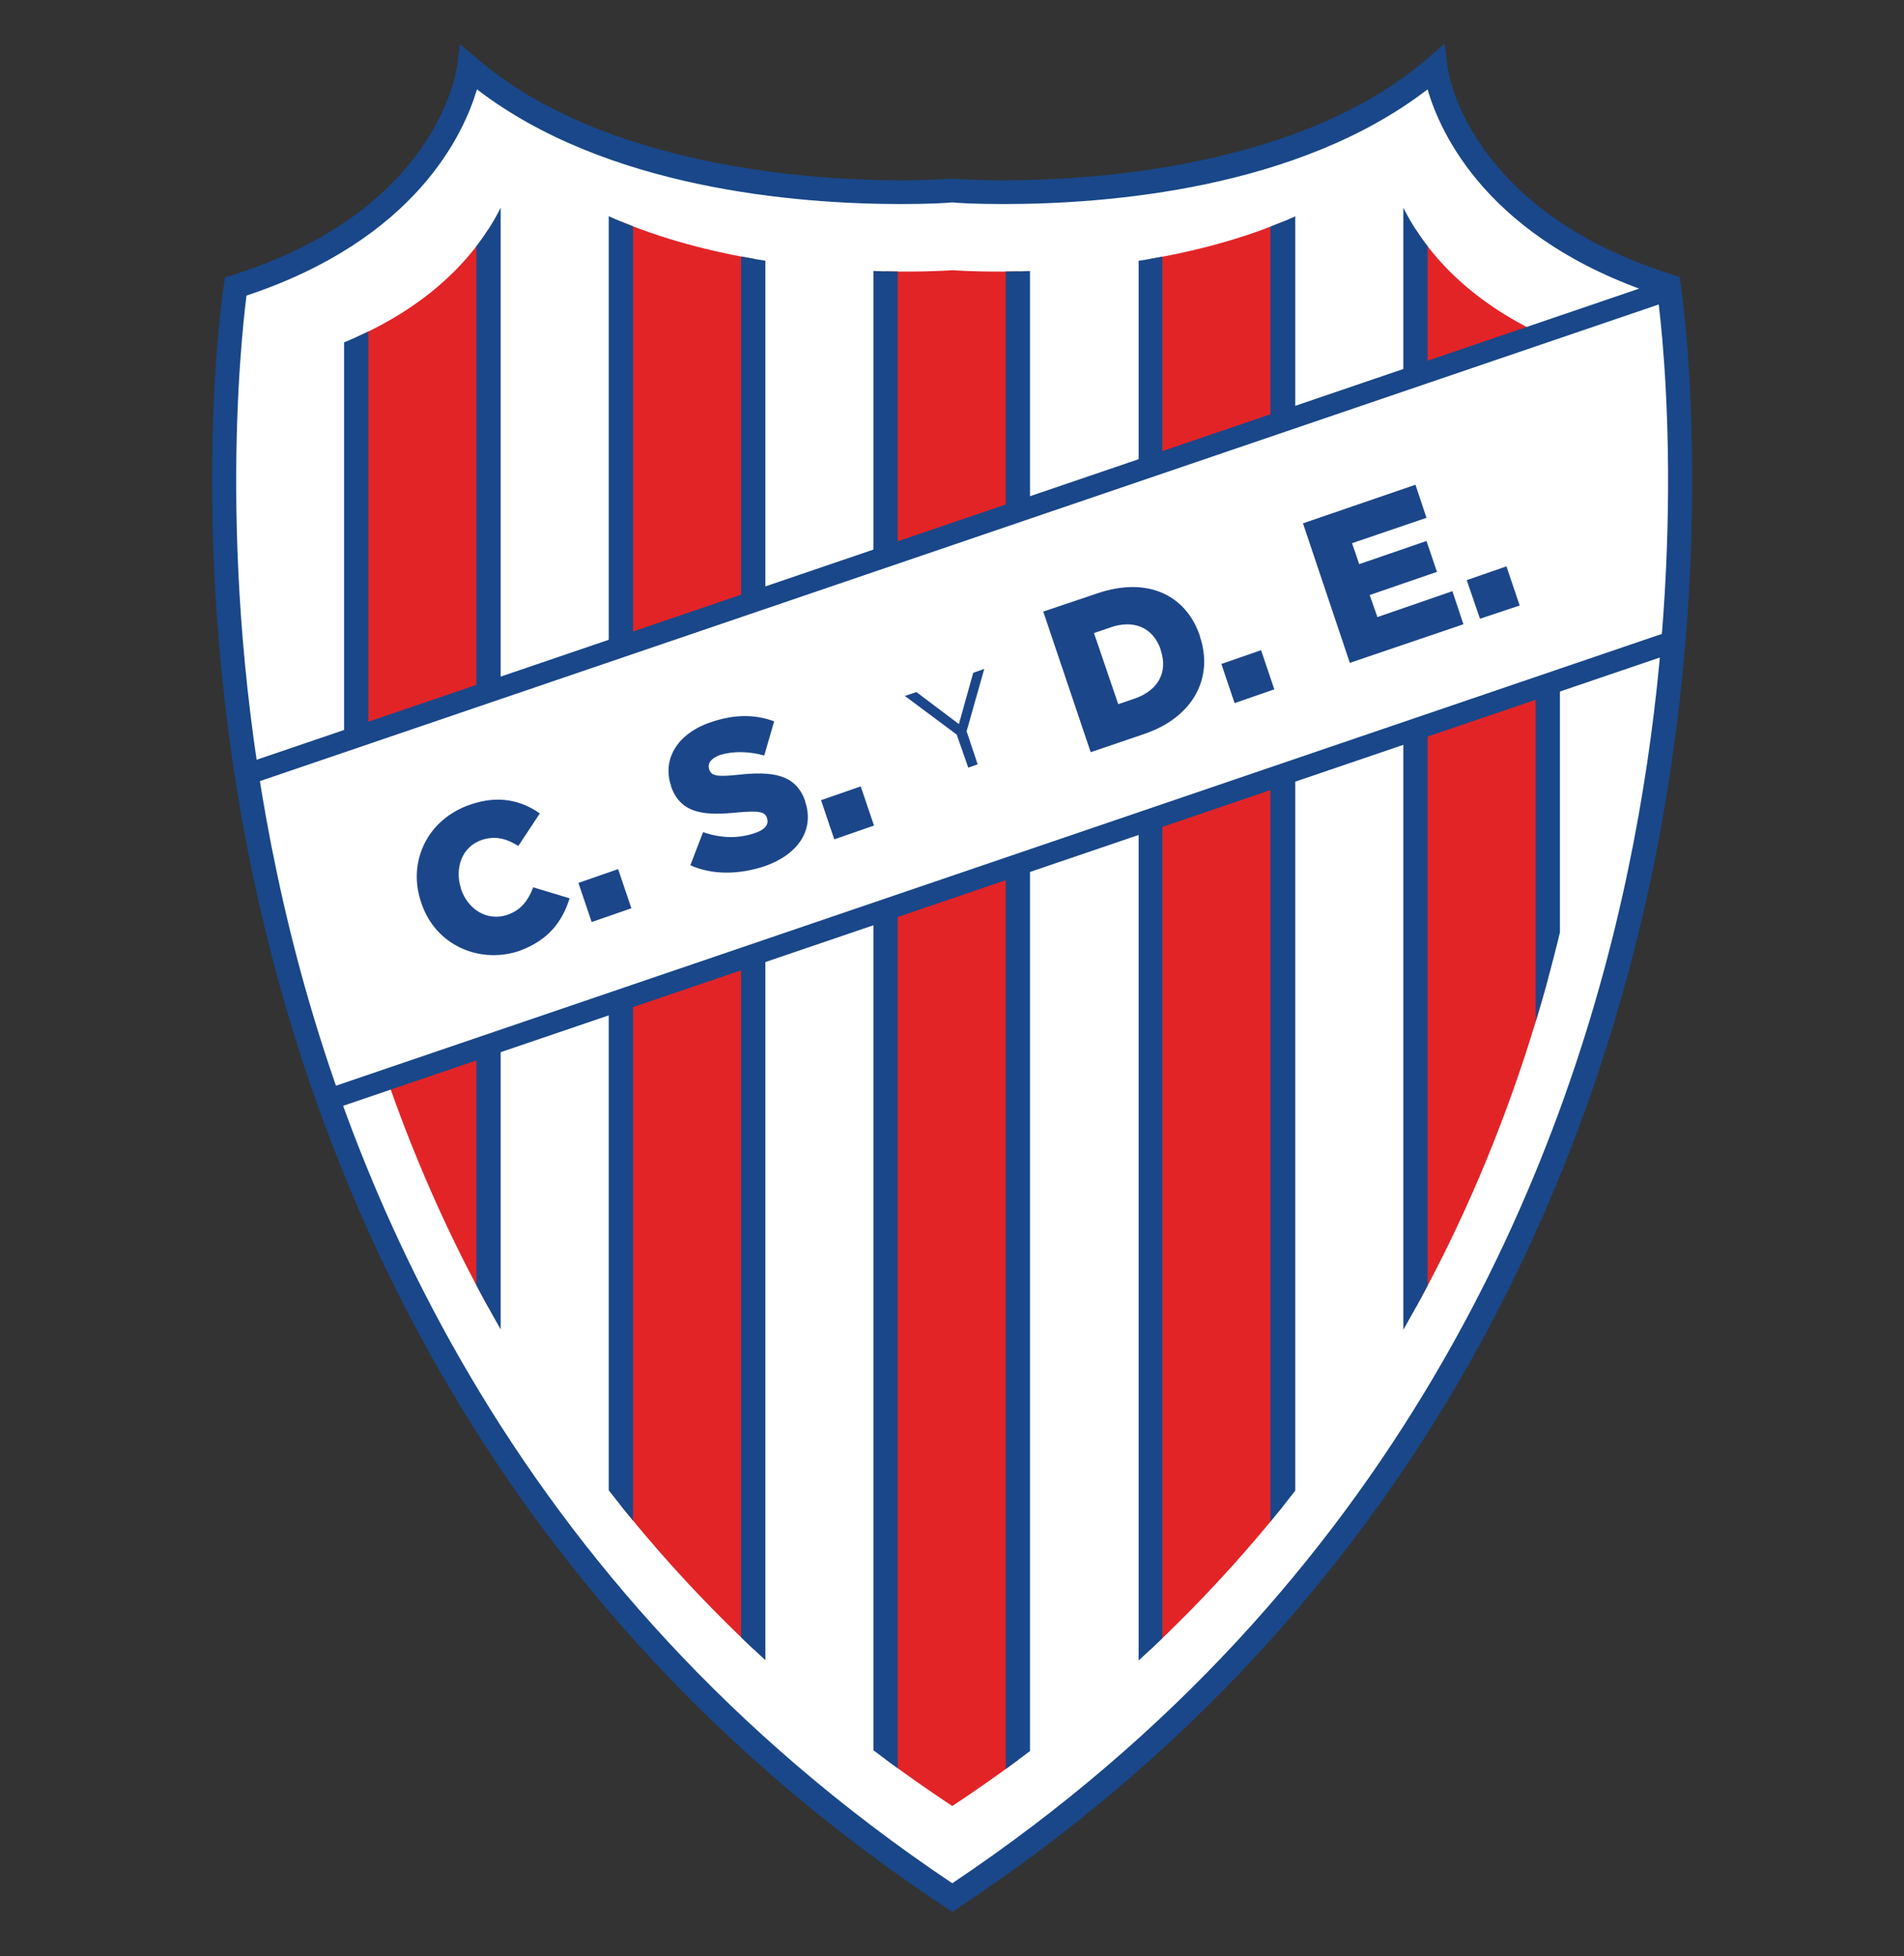
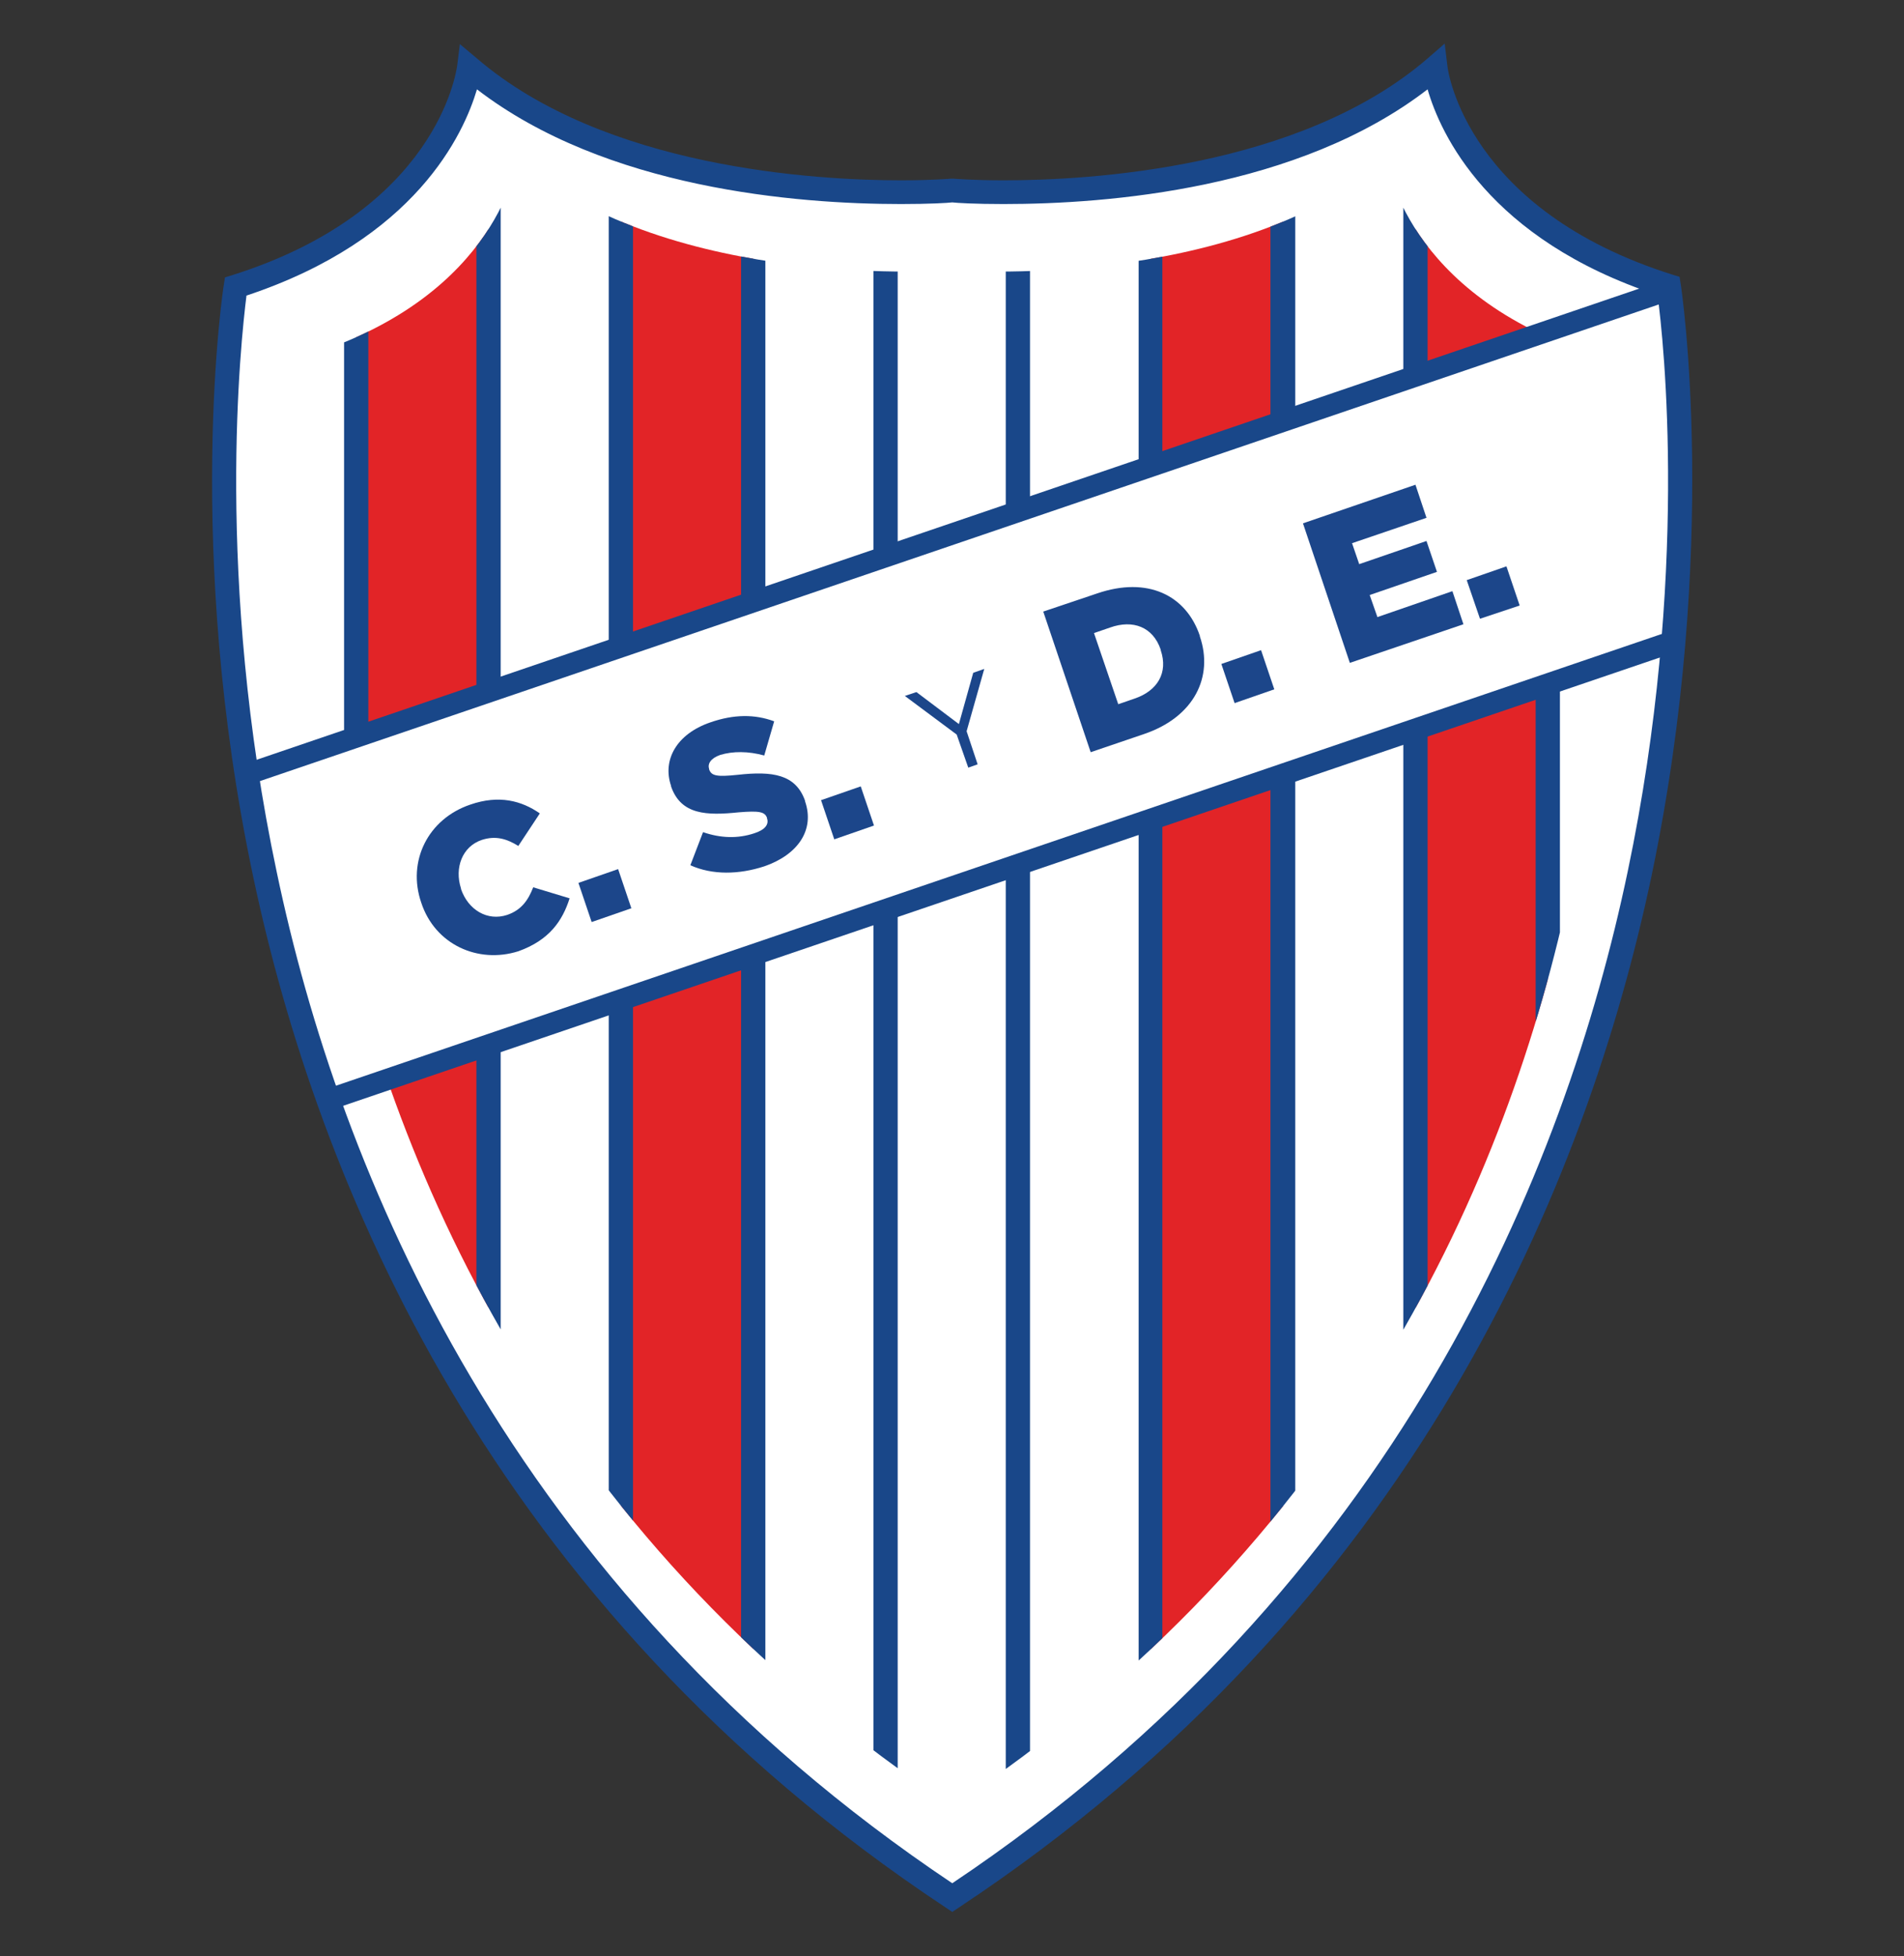
<svg xmlns="http://www.w3.org/2000/svg" xmlns:xlink="http://www.w3.org/1999/xlink" version="1.1" id="Capa_1" x="0px" y="0px" viewBox="0 0 345.3 354.7" style="enable-background:new 0 0 345.3 354.7;" xml:space="preserve">
  <rect x="0" y="0" width="345.3" height="354.7" fill="#333333" stroke="none" />
  <style type="text/css">
	.st0{fill-rule:evenodd;clip-rule:evenodd;fill:#FFFFFF;}
	.st1{fill:#194789;}
	.st2{clip-path:url(#SVGID_00000006708661327963845820000012067313301835849113_);}
	.st3{fill-rule:evenodd;clip-rule:evenodd;fill:#E22427;}
	.st4{clip-path:url(#SVGID_00000003816687927193130740000011284298661223632260_);}
	.st5{fill:#1C468A;}
</style>
  <g>
    <g>
      <path class="st0" d="M172.7,344.1C13.4,238.7,42.7,51.9,42.7,51.9c39-12.3,42.3-39.6,42.3-39.6c31.2,26.8,87.6,22.3,87.6,22.3    s56.4,4.5,87.6-22.3c0,0,3.3,27.3,42.3,39.6C302.6,51.9,331.9,238.7,172.7,344.1z" />
-       <path class="st1" d="M172.7,346.3l-1-0.7C88.9,290.8,57.7,213.8,46.2,158.8C33.7,99.3,40.8,52.1,40.9,51.6l0.2-1.1l1.1-0.3    c37.3-11.7,40.9-37,41.1-38.1l0.4-3.4l2.6,2.2c23.3,20,61.7,22.1,77.1,22.1c5.6,0,9.1-0.3,9.2-0.3l0.1,0l0.1,0    c0,0,3.5,0.3,9.2,0.3c15.4,0,53.8-2.2,77.1-22.1l2.6-2.2l0.4,3.4c0.1,1.1,3.7,26.3,41.1,38.1l1.1,0.3l0.2,1.1    c0.1,0.5,7.2,47.7-5.3,107.2c-11.5,55-42.7,132-125.4,186.8L172.7,346.3z M44.4,53.3c-1,7.4-5.9,51.1,5.4,105    c11.4,54,41.9,129.7,122.9,183.7c81-54.1,111.5-129.7,122.9-183.8c11.3-53.9,6.4-97.4,5.4-104.8c-31.5-10.3-39.8-30-41.8-37.7    c-23.4,18.3-58.1,21.1-77.1,21.1c-5.2,0-8.6-0.2-9.3-0.3c-0.7,0-4.1,0.3-9.3,0.3c-19,0-53.8-2.8-77.1-21.1    C84.1,23.2,75.8,43,44.4,53.3z" />
    </g>
    <g>
      <defs>
        <path id="SVGID_1_" d="M172.7,327.5C29.4,232.7,55.7,64.5,55.7,64.5c35.1-11,38.1-35.6,38.1-35.6C121.9,53,172.7,49,172.7,49     s50.8,4,78.8-20.1c0,0,3,24.6,38.1,35.6C289.6,64.5,315.9,232.7,172.7,327.5z" />
      </defs>
      <clipPath id="SVGID_00000114783491837891405820000008029184522890999978_">
        <use xlink:href="#SVGID_1_" style="overflow:visible;" />
      </clipPath>
      <g style="clip-path:url(#SVGID_00000114783491837891405820000008029184522890999978_);">
        <g>
          <rect x="88.6" y="12.3" class="st0" width="24" height="339.7" />
        </g>
        <g>
          <rect x="136.6" y="12.3" class="st0" width="24" height="339.7" />
        </g>
        <g>
          <rect x="184.7" y="12.3" class="st0" width="24" height="339.7" />
        </g>
        <g>
          <rect x="232.7" y="12.3" class="st0" width="24" height="339.7" />
        </g>
        <g>
          <rect x="280.7" y="12.3" class="st0" width="24" height="339.7" />
        </g>
        <g>
          <rect x="40.6" y="12.3" class="st0" width="24" height="339.7" />
        </g>
        <g>
          <g>
            <rect x="64.6" y="12.3" class="st3" width="24" height="339.7" />
          </g>
          <g>
            <path class="st1" d="M90.8,354.2H62.4V10.1h28.4V354.2z M66.8,349.9h19.6V14.5H66.8V349.9z" />
          </g>
        </g>
        <g>
          <g>
            <rect x="112.6" y="12.3" class="st3" width="24" height="339.7" />
          </g>
          <g>
            <path class="st1" d="M138.8,354.2h-28.4V10.1h28.4V354.2z M114.8,349.9h19.6V14.5h-19.6V349.9z" />
          </g>
        </g>
        <g>
          <g>
-             <rect x="160.6" y="12.3" class="st3" width="24" height="339.7" />
-           </g>
+             </g>
          <g>
            <path class="st1" d="M186.8,354.2h-28.4V10.1h28.4V354.2z M162.8,349.9h19.6V14.5h-19.6V349.9z" />
          </g>
        </g>
        <g>
          <g>
            <rect x="208.7" y="12.3" class="st3" width="24" height="339.7" />
          </g>
          <g>
            <path class="st1" d="M234.9,354.2h-28.4V10.1h28.4V354.2z M210.8,349.9h19.6V14.5h-19.6V349.9z" />
          </g>
        </g>
        <g>
          <g>
            <rect x="256.7" y="12.3" class="st3" width="24" height="339.7" />
          </g>
          <g>
            <path class="st1" d="M282.9,354.2h-28.4V10.1h28.4V354.2z M258.9,349.9h19.6V14.5h-19.6V349.9z" />
          </g>
        </g>
      </g>
    </g>
    <g>
      <defs>
        <path id="SVGID_00000124159795485284368520000008079687984677962670_" d="M172.7,344.1C13.4,238.7,42.7,51.9,42.7,51.9     c39-12.3,42.3-39.6,42.3-39.6c31.2,26.8,87.6,22.3,87.6,22.3s56.4,4.5,87.6-22.3c0,0,3.3,27.3,42.3,39.6     C302.6,51.9,331.9,238.7,172.7,344.1z" />
      </defs>
      <clipPath id="SVGID_00000163055935360452152130000008459530069106383234_">
        <use xlink:href="#SVGID_00000124159795485284368520000008079687984677962670_" style="overflow:visible;" />
      </clipPath>
      <g style="clip-path:url(#SVGID_00000163055935360452152130000008459530069106383234_);">
        <g>
          <rect x="25.9" y="92.6" transform="matrix(0.947 -0.323 0.323 0.947 -29.488 67.915)" class="st0" width="328.5" height="60.6" />
        </g>
        <g>
          <path class="st1" d="M43.2,207L22.4,146L337,38.8l20.8,61.1L43.2,207z M27.3,148.4l18.3,53.7L352.9,97.4l-18.3-53.7L27.3,148.4z      " />
        </g>
      </g>
    </g>
    <g>
      <path class="st5" d="M76.4,163.7L76.4,163.7c-2.6-7.5,1.2-15.2,8.9-17.8c5.2-1.8,9.3-0.7,12.6,1.6l-3.9,5.9    c-2.1-1.3-4.1-1.9-6.6-1.1c-3.6,1.2-5,5.1-3.8,8.8l0,0.1c1.3,3.8,4.8,5.9,8.4,4.7c2.6-0.9,3.8-2.7,4.7-5l6.6,2    c-1.3,4.1-3.7,7.6-9.3,9.6C86.7,174.8,78.9,171.3,76.4,163.7z" />
      <path class="st5" d="M104.9,160.1l7.2-2.5l2.4,7.1l-7.2,2.5L104.9,160.1z" />
      <path class="st5" d="M125.2,156.9l2.3-6c3.2,1.1,6.3,1.2,9.3,0.2c1.9-0.6,2.7-1.6,2.3-2.7l0-0.1c-0.4-1.1-1.4-1.3-5.1-1    c-5.8,0.6-10.5,0.5-12.3-4.7l0-0.1c-1.6-4.7,1-9.4,7.1-11.5c4.3-1.5,8.1-1.5,11.6-0.2l-1.8,6.2c-2.9-0.8-5.7-0.8-8-0.1    c-1.7,0.6-2.3,1.6-2,2.5l0,0.1c0.4,1.2,1.4,1.4,5.2,1c6.3-0.7,10.5-0.1,12.2,4.7l0,0.1c1.8,5.2-1.3,9.7-7.4,11.8    C134,158.6,129.2,158.7,125.2,156.9z" />
      <path class="st5" d="M148.9,145.1l7.2-2.5l2.4,7.1l-7.2,2.5L148.9,145.1z" />
      <path class="st5" d="M173.5,133.2l-9.4-7l2.1-0.7l7.7,5.8l2.6-9.3l2-0.7l-3.2,11.3l2,6l-1.7,0.6L173.5,133.2z" />
      <path class="st5" d="M189.2,110.9l9.8-3.3c9.1-3.1,16.1,0.3,18.6,7.7l0,0.1c2.5,7.3-1,14.6-10.1,17.7l-9.7,3.3L189.2,110.9z     M205.7,126.7c4.2-1.4,6.2-4.7,4.8-8.8l0-0.1c-1.4-4.1-5-5.5-9.2-4l-2.9,1l4.4,12.9L205.7,126.7z" />
-       <path class="st5" d="M221.5,120.4l7.2-2.5l2.4,7.1l-7.2,2.5L221.5,120.4z" />
+       <path class="st5" d="M221.5,120.4l7.2-2.5l2.4,7.1l-7.2,2.5z" />
      <path class="st5" d="M236.3,94.9l20.4-7l2,6l-13.5,4.6l1.3,3.8l12.2-4.2l1.9,5.6l-12.2,4.2l1.4,4l13.6-4.7l2,6l-20.6,7L236.3,94.9    z" />
      <path class="st5" d="M266,105.2l7.2-2.5l2.4,7.1l-7.2,2.4L266,105.2z" />
    </g>
    <g>
      <defs>
        <path id="SVGID_00000055696915815235319190000005457534574203088031_" d="M172.7,346.7l-1.2-0.8c-82.9-54.9-114-132-125.6-187     C33.3,99.3,40.5,52,40.6,51.6l0.2-1.3l1.3-0.4C79.2,38.2,82.7,13.1,82.9,12l0.5-4l3.1,2.6c23.2,19.9,61.5,22.1,76.9,22.1     c5.6,0,9.1-0.3,9.1-0.3l0.2,0l0.2,0c0,0,3.5,0.3,9.1,0.3c15.4,0,53.7-2.1,76.9-22.1l3.1-2.7l0.5,4.1c0.1,1.1,3.7,26.1,40.8,37.8     l1.3,0.4l0.2,1.3c0.1,0.5,7.2,47.8-5.3,107.4c-11.6,55-42.7,132.1-125.6,187L172.7,346.7z M44.7,53.6c-1,8-5.8,51.3,5.5,104.6     C61.5,212.1,92,287.5,172.7,341.5c80.7-54,111.2-129.5,122.5-183.5c11.2-53.3,6.5-96.5,5.4-104.5c-30.7-10.1-39.4-29.3-41.7-37.3     c-23.5,18.1-58,20.8-76.9,20.8c-5.2,0-8.5-0.2-9.3-0.3c-0.8,0.1-4.1,0.3-9.3,0.3c-19,0-53.5-2.8-76.9-20.8     C84.1,24.3,75.4,43.4,44.7,53.6z" />
      </defs>
      <use xlink:href="#SVGID_00000055696915815235319190000005457534574203088031_" style="overflow:visible;fill:#194789;" />
      <clipPath id="SVGID_00000096017641316284878940000004513229123243451025_">
        <use xlink:href="#SVGID_00000055696915815235319190000005457534574203088031_" style="overflow:visible;" />
      </clipPath>
    </g>
  </g>
</svg>